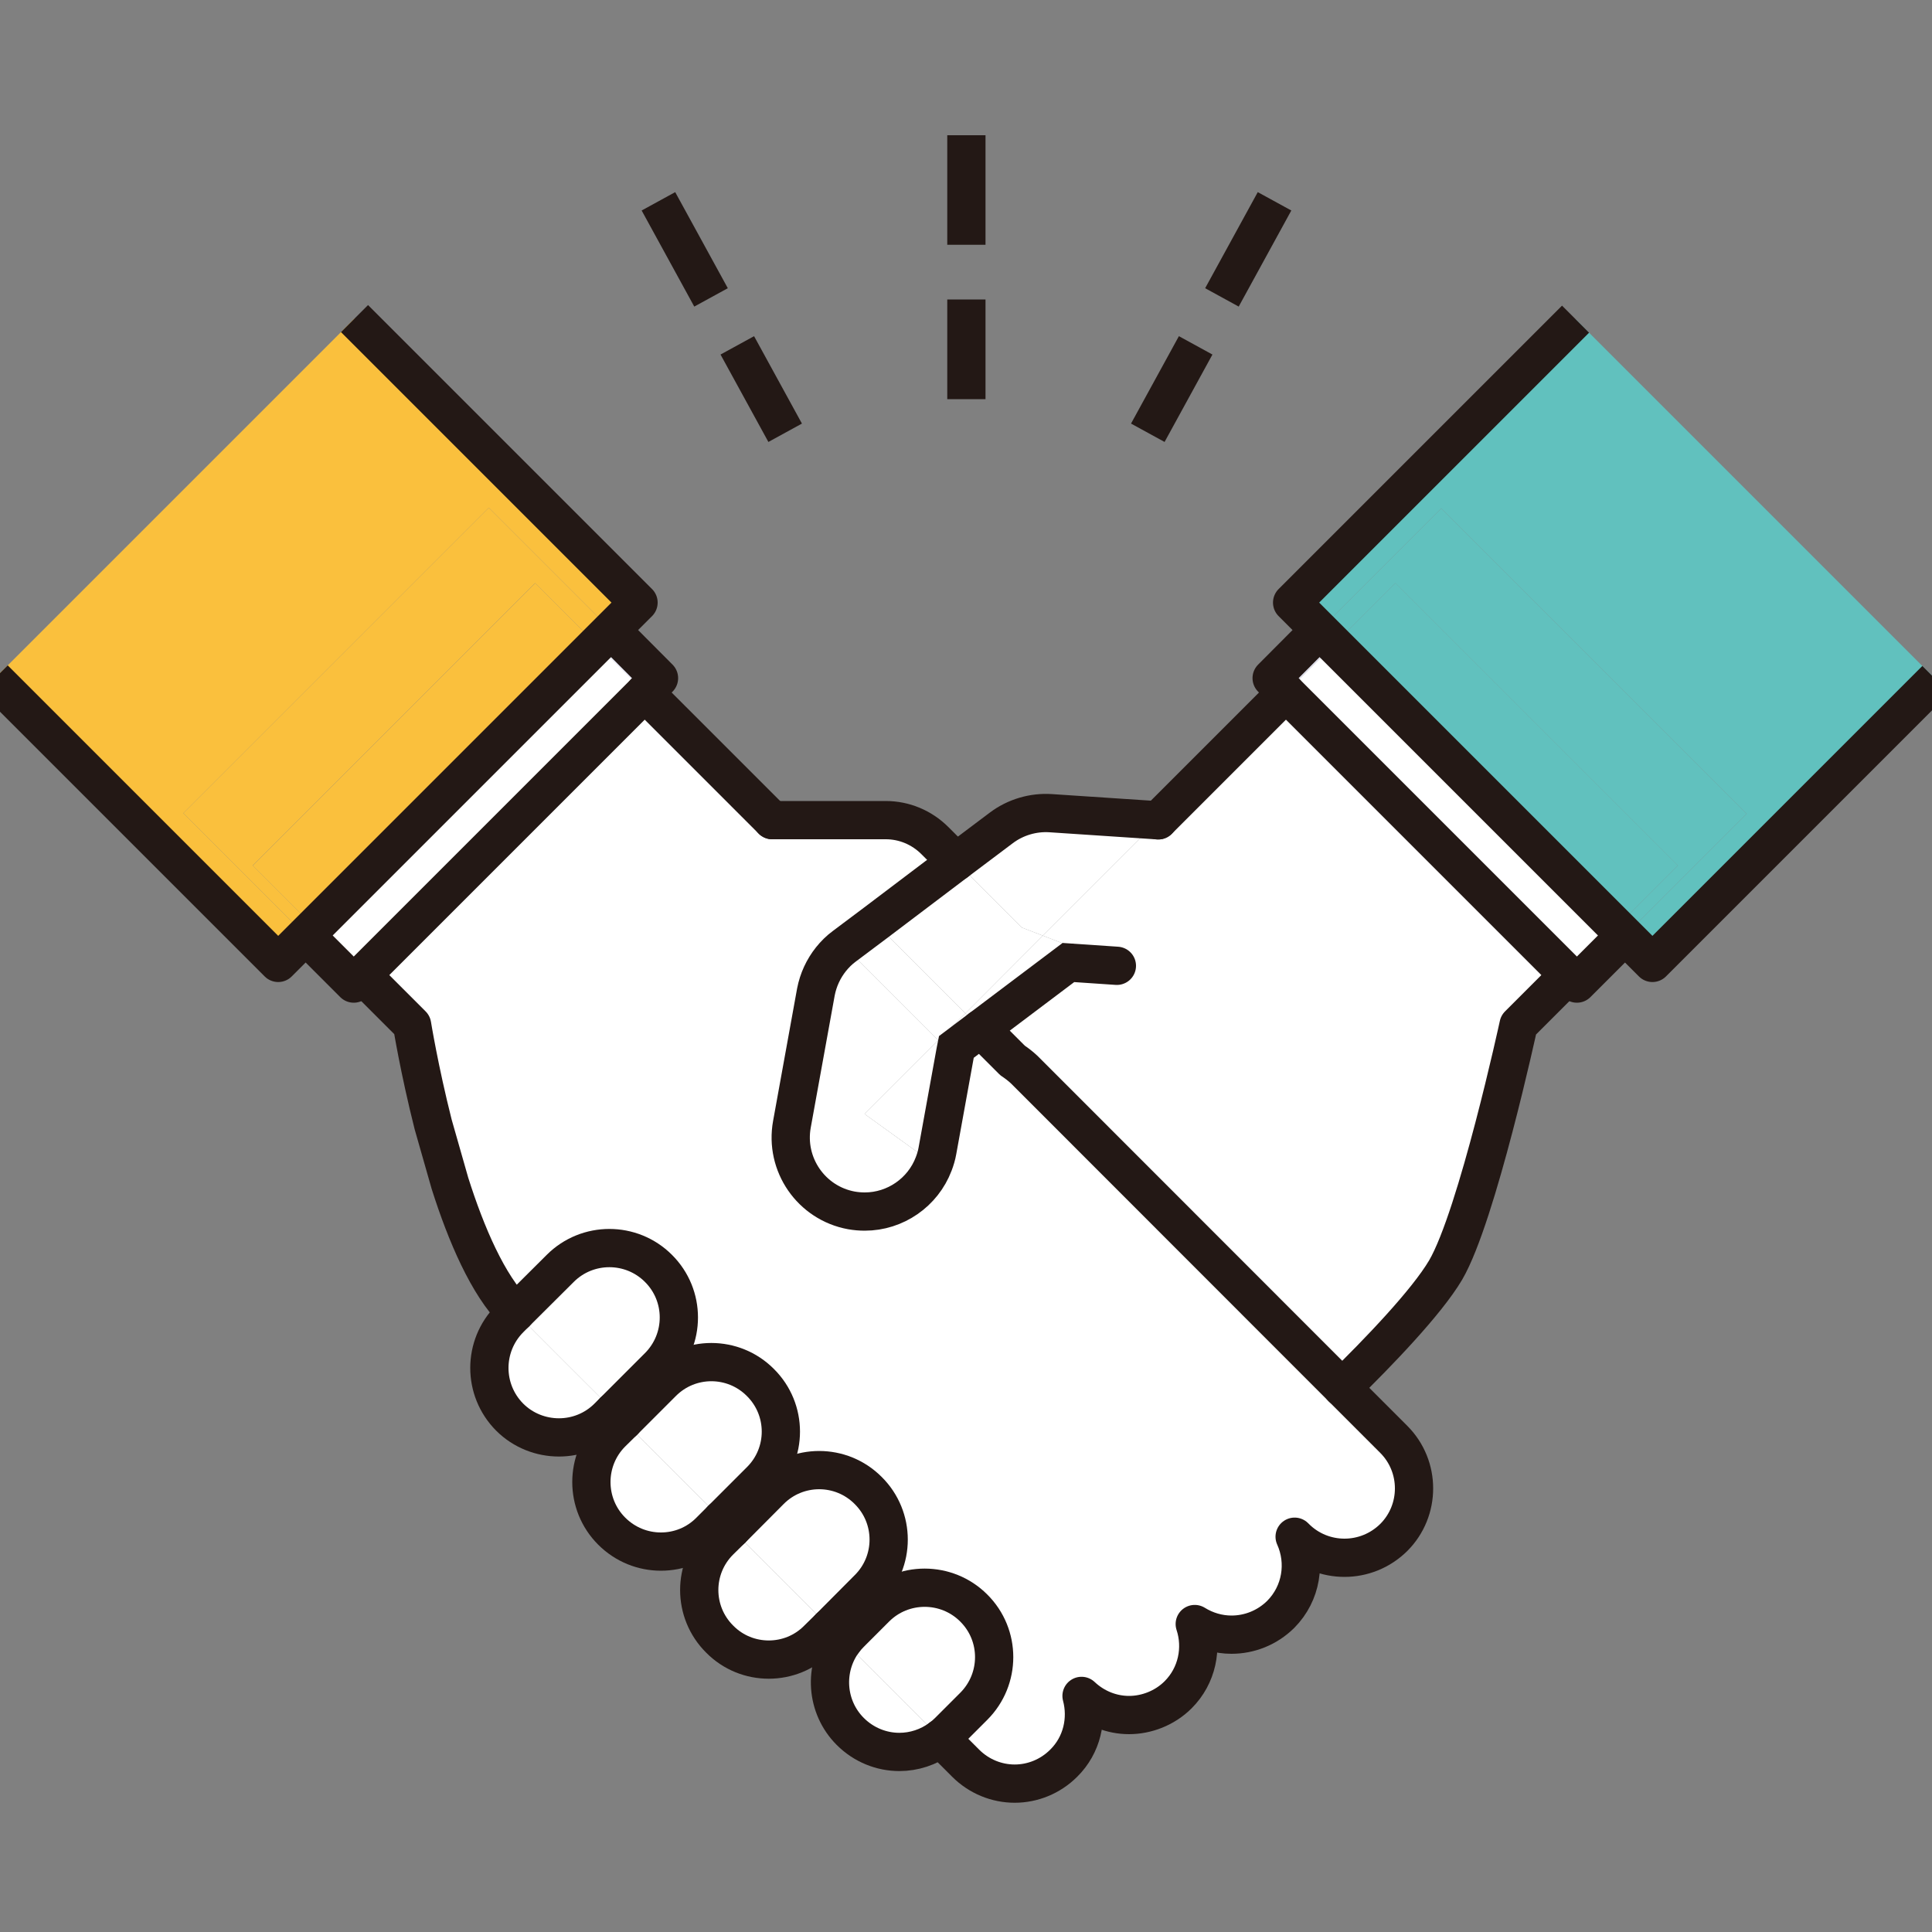
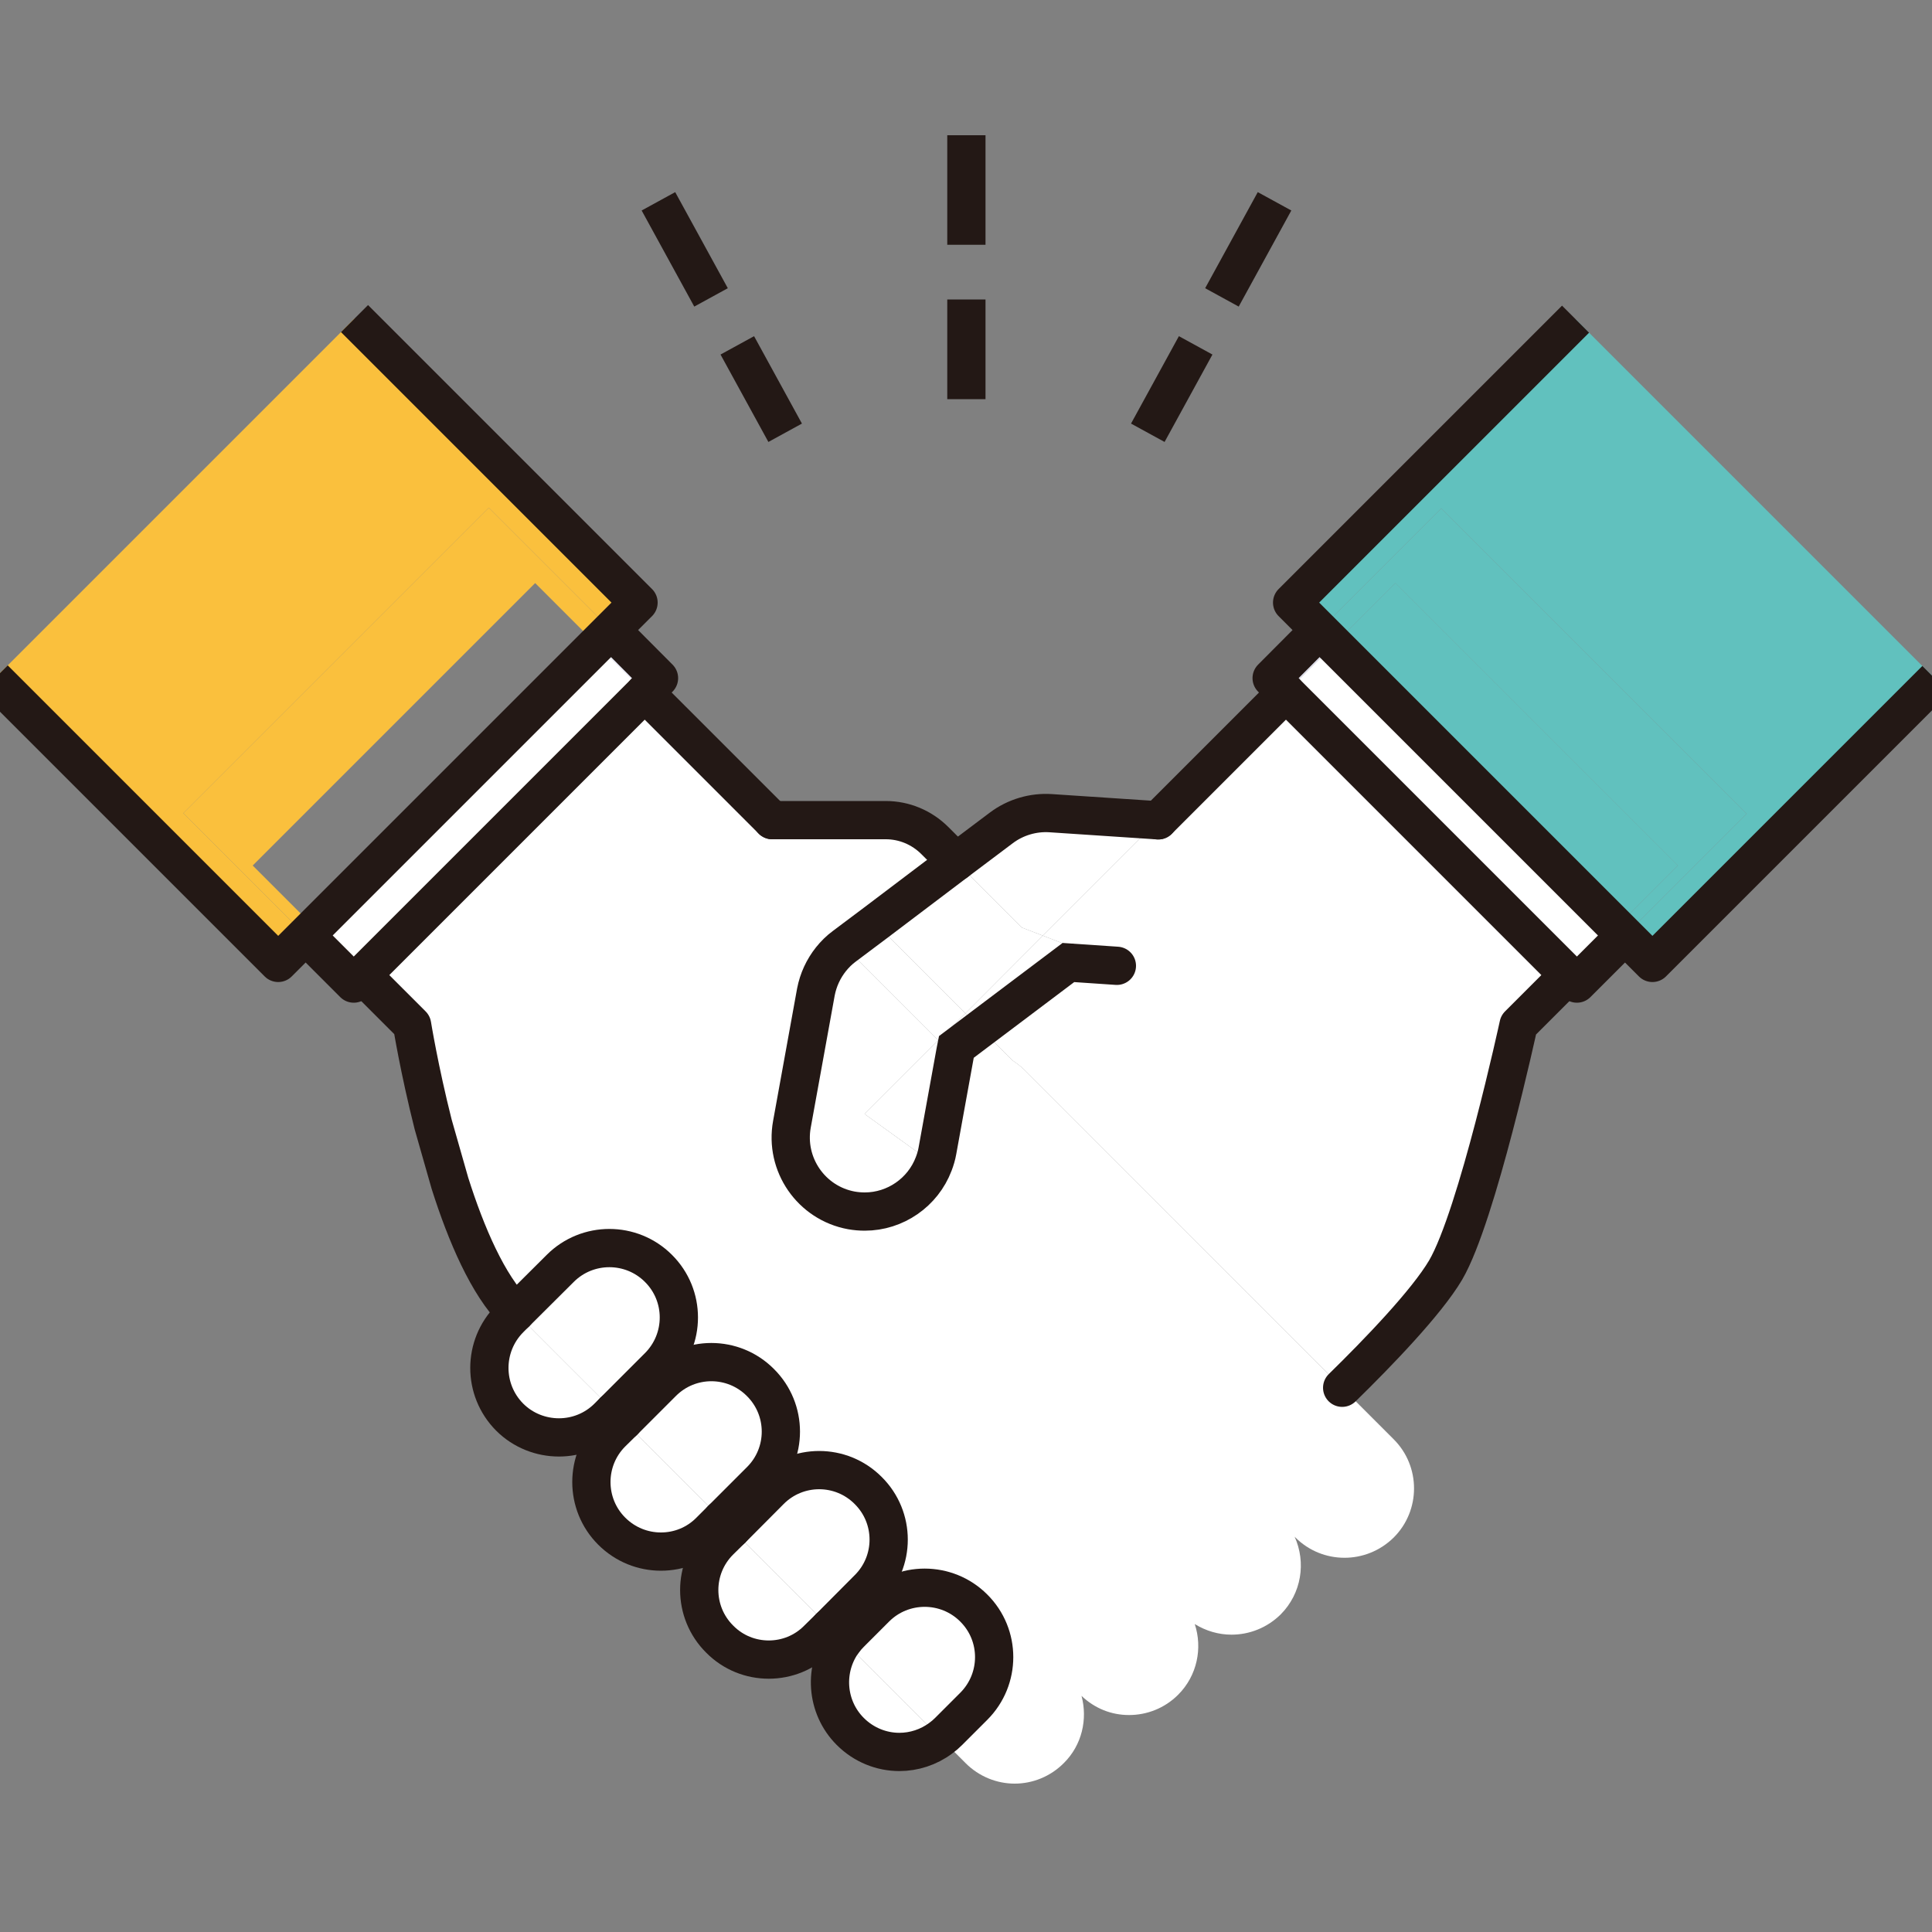
<svg xmlns="http://www.w3.org/2000/svg" width="100" height="100" viewBox="0 0 100 100" fill="none">
  <rect x="0" y="0" width="100" height="100" fill="#808080" stroke="none" />
  <g clip-path="url(#clip0_435_80)">
    <g clip-path="url(#clip1_435_80)">
      <path d="M90.41 42.12L74.6 26.31L68.3 32.61L66.88 31.19L81.55 16.52L100.2 35.17L85.53 49.84L84.11 48.42L90.41 42.12Z" fill="#61C1BE" />
      <path d="M74.6 26.31L90.41 42.12L84.11 48.42L83.67 47.98L86.85 44.8L72.23 30.18L69.05 33.36L68.3 32.61L74.6 26.31Z" fill="#61C1BE" />
      <path d="M72.23 30.175L69.048 33.357L83.671 47.98L86.853 44.798L72.23 30.175Z" fill="#61C1BE" />
      <path d="M83.674 47.976L81.185 50.465L81.624 50.904L84.113 48.415L83.674 47.976Z" fill="#E7E8F4" />
      <path d="M69.053 33.354L66.564 35.843L81.187 50.466L83.676 47.977L69.053 33.354Z" fill="white" />
-       <path d="M68.309 32.601L65.82 35.09L66.569 35.839L69.058 33.35L68.309 32.601Z" fill="#E7E8F4" />
+       <path d="M68.309 32.601L65.82 35.09L66.569 35.839L69.058 33.35L68.309 32.601" fill="#E7E8F4" />
      <path d="M51.83 42.85C52.56 42.3 53.48 42.03 54.38 42.09L59.95 42.46L53.98 48.43L52.89 48.01L49.49 44.61L51.83 42.85Z" fill="white" />
      <path d="M49.97 52.45L53.98 48.43L57.18 49.67C57.4 49.76 57.61 49.86 57.81 49.99L55.3 49.82L50.76 53.24L49.97 52.45Z" fill="white" />
      <path d="M53.02 55.37C52.83 55.19 52.62 55.03 52.41 54.89L50.76 53.24L55.3 49.82L57.81 49.99C57.61 49.86 57.4 49.76 57.18 49.67L53.98 48.43L59.95 42.46L66.56 35.85L81.18 50.47L78.6 53.05C78.6 53.05 76.46 62.93 74.83 65.73C73.84 67.41 71.32 70.02 69.47 71.83L53.02 55.37Z" fill="white" />
      <path d="M49.5 54.19L49.46 54.39C49.14 54.25 48.84 54.07 48.57 53.84L49.97 52.45L50.76 53.24L49.5 54.19Z" fill="white" />
      <path d="M49.46 54.39L48.52 59.57C48.48 59.8 48.41 60.03 48.33 60.24L44.75 57.66L48.57 53.84C48.84 54.07 49.14 54.25 49.46 54.39Z" fill="white" />
      <path d="M46.55 90.68C45.63 90.68 44.71 90.32 44.01 89.62C42.74 88.35 42.62 86.35 43.66 84.94L48.69 89.97C48.06 90.44 47.3 90.68 46.55 90.68Z" fill="white" />
      <path d="M45.3 47.78L49.97 52.45L48.57 53.84C48.49 53.77 48.41 53.7 48.34 53.63L44.36 49.65H43.01C43.21 49.4 43.44 49.17 43.7 48.98L45.3 47.78Z" fill="white" />
      <path d="M48.69 89.97L43.66 84.94C43.77 84.8 43.88 84.67 44.01 84.54L45.32 83.23C46.72 81.83 49 81.83 50.4 83.23C51.81 84.63 51.81 86.91 50.4 88.32L49.1 89.62C48.97 89.75 48.83 89.87 48.69 89.97Z" fill="white" />
      <path d="M45.3 47.78L49.49 44.61L52.89 48.01L53.98 48.43L49.97 52.45L45.3 47.78Z" fill="white" />
      <path d="M44.76 62.71C44.53 62.71 44.3 62.69 44.07 62.65C41.99 62.27 40.61 60.27 40.99 58.19L42.23 51.35C42.35 50.72 42.62 50.14 43.01 49.65H44.36L48.34 53.63C48.41 53.7 48.49 53.77 48.57 53.84L44.75 57.66L48.33 60.24C47.77 61.72 46.34 62.71 44.76 62.71Z" fill="white" />
      <path d="M42.95 84.23L37.87 79.15L39.86 77.15C41.26 75.74 43.54 75.74 44.94 77.15C46.35 78.55 46.35 80.83 44.94 82.23L42.95 84.23Z" fill="white" />
      <path d="M37.87 79.15L42.95 84.23L42.33 84.84C41.63 85.55 40.71 85.9 39.79 85.9C38.87 85.9 37.95 85.55 37.25 84.84C35.84 83.44 35.84 81.16 37.25 79.76L37.87 79.15Z" fill="white" />
      <path d="M39.36 71.56C40.77 72.96 40.77 75.24 39.36 76.64L37.36 78.64L32.28 73.56L34.28 71.56C35.68 70.15 37.96 70.15 39.36 71.56Z" fill="white" />
      <path d="M44.94 77.15C43.54 75.74 41.26 75.74 39.86 77.15L37.87 79.15L37.36 78.64L39.36 76.64C40.77 75.24 40.77 72.96 39.36 71.56C37.96 70.15 35.68 70.15 34.28 71.56L32.28 73.56L31.77 73.05L34.08 70.74C35.49 69.33 35.49 67.05 34.08 65.65C32.68 64.25 30.4 64.25 29 65.65L26.69 67.95L26.65 67.91C25.26 66.52 24.13 63.9 23.29 61.25L22.42 58.2C21.7 55.35 21.33 53.05 21.33 53.05L18.75 50.47L33.37 35.85L39.97 42.45H45.85C46.8 42.45 47.71 42.83 48.39 43.51L49.49 44.61L45.3 47.78L43.7 48.98C43.44 49.17 43.21 49.4 43.01 49.65C42.62 50.14 42.35 50.72 42.23 51.35L40.99 58.19C40.61 60.27 41.99 62.27 44.07 62.65C44.3 62.69 44.53 62.71 44.76 62.71C46.34 62.71 47.77 61.72 48.33 60.24C48.41 60.03 48.48 59.8 48.52 59.57L49.46 54.39L49.5 54.19L50.76 53.24L52.41 54.89C52.62 55.03 52.83 55.19 53.02 55.37L69.47 71.83L72.14 74.5C73.54 75.9 73.54 78.18 72.14 79.58C71.43 80.28 70.51 80.63 69.59 80.63C68.67 80.63 67.75 80.28 67.05 79.58L67.01 79.54C67.61 80.87 67.37 82.47 66.29 83.56C65.58 84.26 64.66 84.61 63.74 84.61C63.08 84.61 62.42 84.42 61.84 84.06C62.25 85.3 61.97 86.73 60.98 87.72C60.28 88.42 59.36 88.77 58.44 88.77C57.52 88.77 56.67 88.43 55.98 87.78C56.3 88.98 56.01 90.32 55.06 91.26C54.36 91.96 53.44 92.32 52.52 92.32C51.6 92.32 50.68 91.96 49.98 91.26L48.69 89.97C48.83 89.87 48.97 89.75 49.1 89.62L50.4 88.32C51.81 86.91 51.81 84.63 50.4 83.23C49 81.83 46.72 81.83 45.32 83.23L44.01 84.54C43.88 84.67 43.77 84.8 43.66 84.94L42.95 84.23L44.94 82.23C46.35 80.83 46.35 78.55 44.94 77.15Z" fill="white" />
      <path d="M31.635 32.615L30.884 33.363L33.368 35.858L34.119 35.109L31.635 32.615Z" fill="#E7E8F4" />
      <path d="M30.89 33.352L16.267 47.975L18.756 50.464L33.379 35.841L30.89 33.352Z" fill="white" />
      <path d="M32.28 73.56L37.36 78.64L36.75 79.25C36.05 79.96 35.13 80.31 34.21 80.31C33.29 80.31 32.37 79.96 31.66 79.25C30.26 77.85 30.26 75.57 31.66 74.17L32.28 73.56Z" fill="white" />
      <path d="M31.22 72.48C30.17 71.43 28.59 69.86 26.69 67.95L29 65.65C30.4 64.25 32.68 64.25 34.08 65.65C35.49 67.05 35.49 69.33 34.08 70.74L31.77 73.05L31.33 72.61C31.33 72.61 31.26 72.52 31.22 72.48Z" fill="white" />
-       <path d="M27.704 30.182L13.081 44.805L16.263 47.987L30.886 33.364L27.704 30.182Z" fill="#FAC03D" />
      <path d="M26.38 73.35C24.98 71.94 24.98 69.67 26.38 68.26L26.69 67.95C28.59 69.86 30.17 71.43 31.22 72.48C31.26 72.52 31.29 72.57 31.33 72.61L31.77 73.05L31.47 73.35C30.77 74.05 29.85 74.4 28.93 74.4C28.01 74.4 27.08 74.05 26.38 73.35Z" fill="white" />
      <path d="M16.267 47.973L15.829 48.411L18.318 50.9L18.756 50.462L16.267 47.973Z" fill="#E7E8F4" />
      <path d="M9.49 42.09L25.3 26.28L31.63 32.61L30.88 33.36L27.7 30.18L13.08 44.8L16.26 47.98L15.82 48.42L9.49 42.09Z" fill="#FAC03D" />
      <path d="M9.49 42.09L15.82 48.42L14.4 49.84L-0.3 35.14L18.35 16.49L33.05 31.19L31.63 32.61L25.3 26.28L9.49 42.09Z" fill="#FAC03D" />
      <path d="M39.97 42.45H45.85C46.8 42.45 47.71 42.83 48.39 43.51L49.49 44.61" stroke="#231815" stroke-width="1.98" stroke-linecap="round" stroke-linejoin="round" />
      <path d="M81.18 50.47L78.6 53.05C78.6 53.05 76.46 62.93 74.83 65.73C73.84 67.41 71.32 70.02 69.47 71.83" stroke="#231815" stroke-width="1.98" stroke-linecap="round" stroke-linejoin="round" />
      <path d="M59.95 42.46L66.56 35.85" stroke="#231815" stroke-width="1.98" stroke-linecap="round" stroke-linejoin="round" />
-       <path d="M48.69 89.97L49.98 91.26C50.68 91.96 51.6 92.32 52.52 92.32C53.44 92.32 54.36 91.96 55.06 91.26C56.01 90.32 56.3 88.98 55.98 87.78C56.67 88.43 57.55 88.77 58.44 88.77C59.33 88.77 60.28 88.42 60.98 87.72C61.97 86.73 62.25 85.3 61.84 84.06C62.42 84.42 63.08 84.61 63.74 84.61C64.66 84.61 65.58 84.26 66.29 83.56C67.37 82.47 67.61 80.87 67.01 79.54L67.05 79.58C67.75 80.28 68.67 80.63 69.59 80.63C70.51 80.63 71.43 80.28 72.14 79.58C73.54 78.18 73.54 75.9 72.14 74.5L69.47 71.83L53.02 55.37C52.83 55.19 52.62 55.03 52.41 54.89L50.76 53.24" stroke="#231815" stroke-width="1.98" stroke-linecap="round" stroke-linejoin="round" />
      <path d="M42.95 84.23L43.66 84.94" stroke="#231815" stroke-width="1.98" stroke-linecap="round" stroke-linejoin="round" />
      <path d="M37.36 78.64L37.87 79.15" stroke="#231815" stroke-width="1.98" stroke-linecap="round" stroke-linejoin="round" />
      <path d="M31.77 73.05L32.28 73.56" stroke="#231815" stroke-width="1.98" stroke-linecap="round" stroke-linejoin="round" />
      <path d="M18.75 50.47L21.33 53.05C21.33 53.05 21.7 55.35 22.42 58.2L23.29 61.25C24.13 63.9 25.26 66.52 26.65 67.91L26.69 67.95" stroke="#231815" stroke-width="1.98" stroke-linecap="round" stroke-linejoin="round" />
      <path d="M39.97 42.45L33.37 35.85" stroke="#231815" stroke-width="1.98" stroke-linecap="round" stroke-linejoin="round" />
      <path d="M68.3 32.61L65.82 35.1L66.56 35.85L81.18 50.47L81.62 50.91L84.11 48.42" stroke="#231815" stroke-width="1.98" stroke-linejoin="round" />
      <path d="M81.55 16.52L66.88 31.19L68.3 32.61L69.05 33.36L83.67 47.98L84.11 48.42L85.53 49.84L100.2 35.17" stroke="#231815" stroke-width="1.98" stroke-linejoin="round" />
      <path d="M31.63 32.61L34.11 35.1L33.37 35.85L18.75 50.47L18.31 50.91L15.82 48.42" stroke="#231815" stroke-width="1.98" stroke-linejoin="round" />
      <path d="M18.35 16.49L33.05 31.19L31.63 32.61L30.88 33.36L16.26 47.98L15.82 48.42L14.4 49.84L-0.3 35.14" stroke="#231815" stroke-width="1.98" stroke-linejoin="round" />
      <path d="M31.77 73.05L31.47 73.35C30.77 74.05 29.85 74.4 28.93 74.4C28.01 74.4 27.08 74.05 26.38 73.35C24.98 71.94 24.98 69.67 26.38 68.26L26.69 67.95L29 65.65C30.4 64.25 32.68 64.25 34.08 65.65C35.49 67.05 35.49 69.33 34.08 70.74L31.77 73.05Z" stroke="#231815" stroke-width="1.98" stroke-linecap="round" stroke-linejoin="round" />
      <path d="M37.36 78.64L36.75 79.25C36.05 79.96 35.13 80.31 34.21 80.31C33.29 80.31 32.37 79.96 31.66 79.25C30.26 77.85 30.26 75.57 31.66 74.17L32.28 73.56L34.28 71.56C35.68 70.15 37.96 70.15 39.36 71.56C40.77 72.96 40.77 75.24 39.36 76.64L37.36 78.64Z" stroke="#231815" stroke-width="1.98" stroke-linecap="round" stroke-linejoin="round" />
      <path d="M42.95 84.23L42.33 84.84C41.63 85.55 40.71 85.9 39.79 85.9C38.87 85.9 37.95 85.55 37.25 84.84C35.84 83.44 35.84 81.16 37.25 79.76L37.87 79.15L39.86 77.15C41.26 75.74 43.54 75.74 44.94 77.15C46.35 78.55 46.35 80.83 44.94 82.23L42.95 84.23Z" stroke="#231815" stroke-width="1.98" stroke-linecap="round" stroke-linejoin="round" />
      <path d="M48.69 89.97C48.06 90.44 47.3 90.68 46.55 90.68C45.63 90.68 44.71 90.32 44.01 89.62C42.74 88.35 42.62 86.35 43.66 84.94C43.77 84.8 43.88 84.67 44.01 84.54L45.32 83.23C46.72 81.83 49 81.83 50.4 83.23C51.81 84.63 51.81 86.91 50.4 88.32L49.1 89.62C48.97 89.75 48.83 89.87 48.69 89.97Z" stroke="#231815" stroke-width="1.98" stroke-linecap="round" stroke-linejoin="round" />
      <path d="M59.95 42.46L54.38 42.09C53.48 42.03 52.56 42.3 51.83 42.85L49.49 44.61L45.3 47.78L43.7 48.98C43.44 49.17 43.21 49.4 43.01 49.65C42.62 50.14 42.35 50.72 42.23 51.35L40.99 58.19C40.61 60.27 41.99 62.27 44.07 62.65C44.3 62.69 44.53 62.71 44.76 62.71C46.34 62.71 47.77 61.72 48.33 60.24C48.41 60.03 48.48 59.8 48.52 59.57L49.46 54.39L49.5 54.19L50.76 53.24L55.3 49.82L57.81 49.99" stroke="#231815" stroke-width="1.98" stroke-miterlimit="10" stroke-linecap="round" />
      <path d="M50.02 7V20.66" stroke="#231815" stroke-width="1.98" stroke-linejoin="round" stroke-dasharray="5.67 2.83" />
      <path d="M34.08 10.42L40.64 22.4" stroke="#231815" stroke-width="1.98" stroke-linejoin="round" stroke-dasharray="5.67 2.83" />
      <path d="M65.97 10.42L59.41 22.4" stroke="#231815" stroke-width="1.98" stroke-linejoin="round" stroke-dasharray="5.67 2.83" />
    </g>
  </g>
  <defs>
    <clipPath id="clip0_435_80">
      <rect width="100" height="100" fill="white" />
    </clipPath>
    <clipPath id="clip1_435_80">
      <rect width="101.9" height="86.31" fill="white" transform="translate(-1 7)" />
    </clipPath>
  </defs>
</svg>